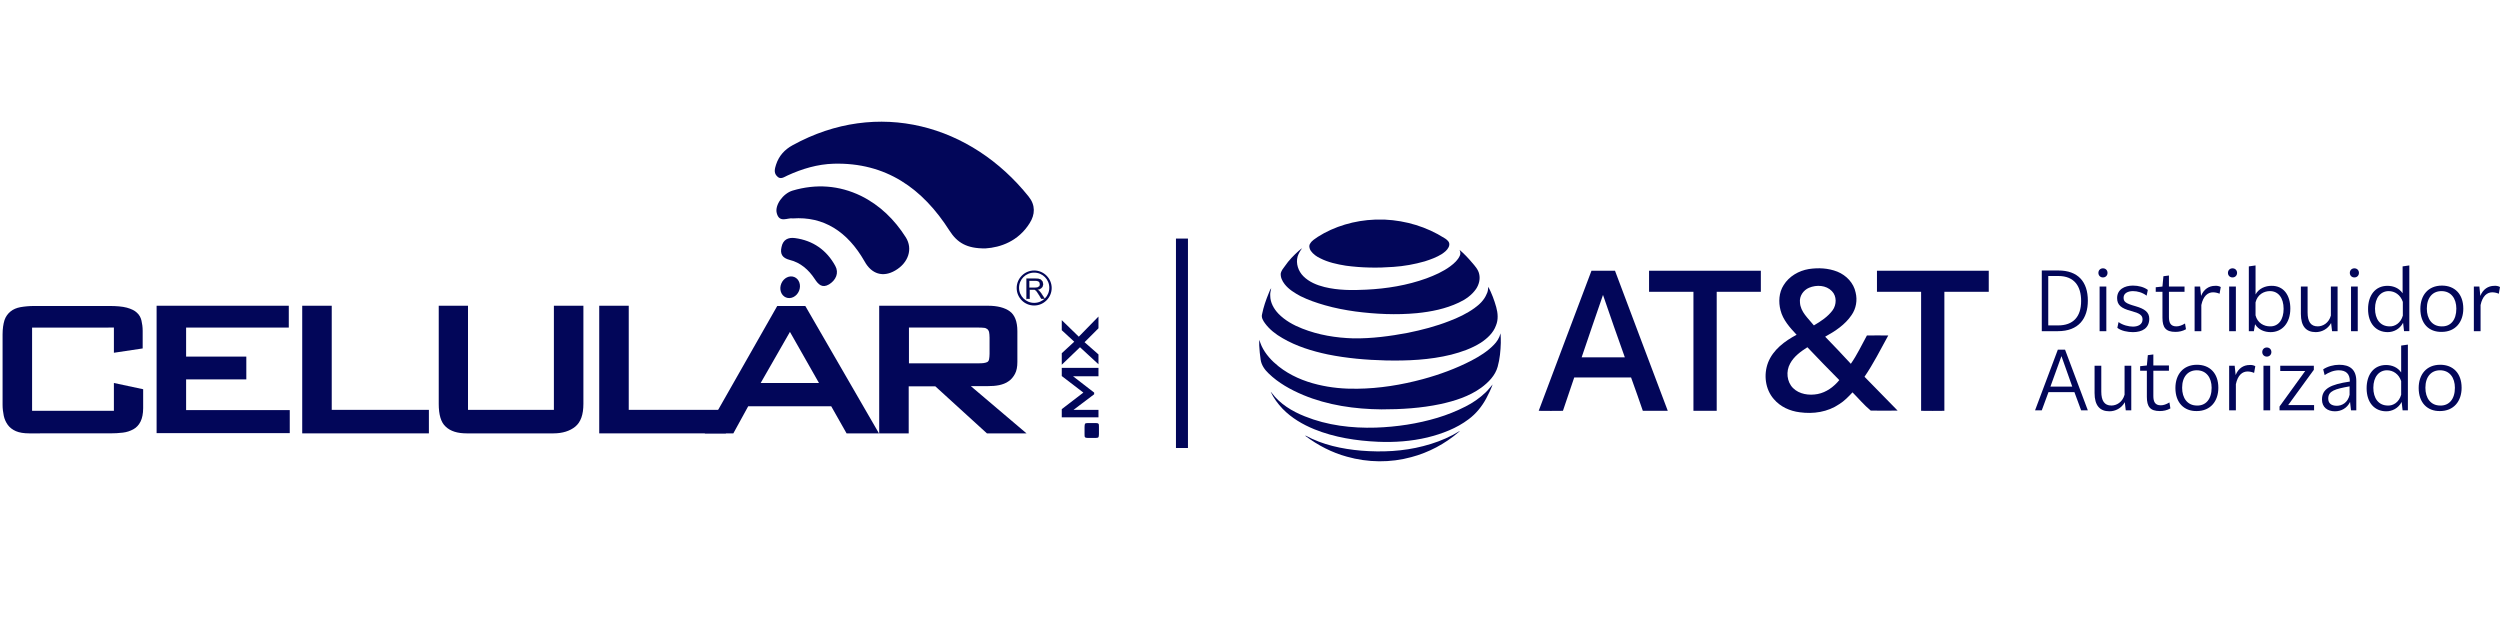
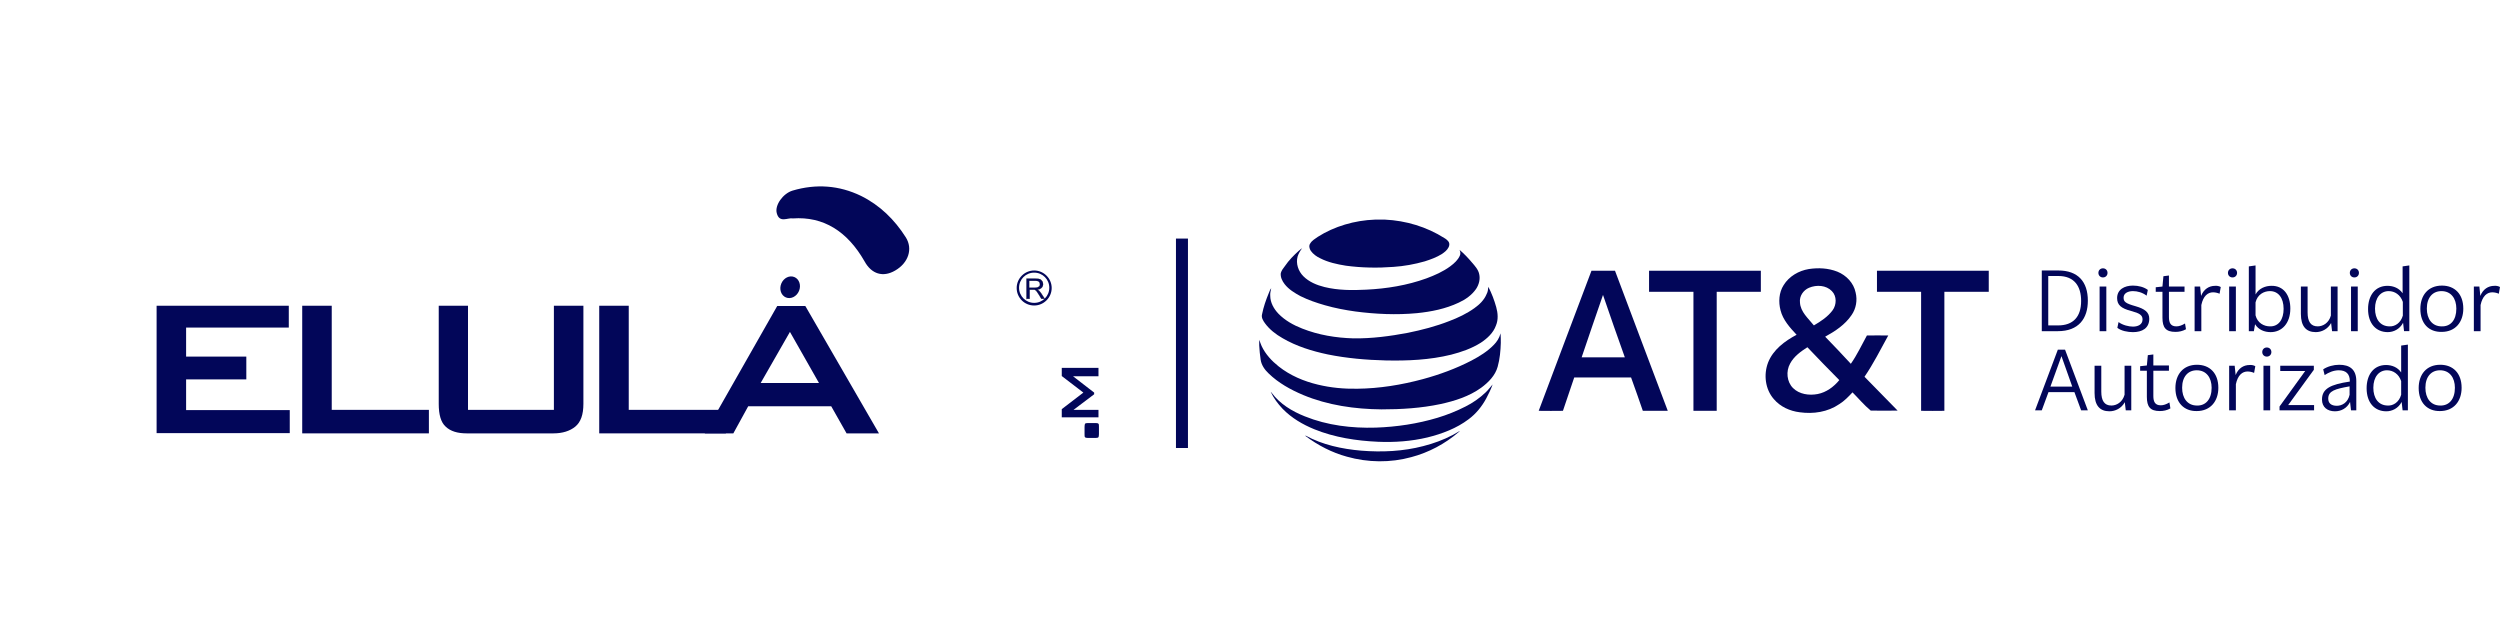
<svg xmlns="http://www.w3.org/2000/svg" id="Capa_1" data-name="Capa 1" viewBox="0 0 2957.01 748.33">
  <defs>
    <style>      .cls-1, .cls-2 {        fill: #020659;      }      .cls-2 {        stroke: #000;        stroke-miterlimit: 10;        stroke-width: .25px;      }    </style>
  </defs>
  <g>
    <path class="cls-1" d="M1626.45,259.76h11.63c24.69,1.14,49.37,8.51,70.37,21.85,1.99,1.14,3.69,2.55,5.11,4.54,1.14,1.99.85,4.54-.28,6.53-1.7,3.41-4.82,5.68-7.66,7.66-6.24,3.97-13.34,6.53-20.43,8.8-11.92,3.41-24.4,5.68-36.89,6.53-18.73,1.42-37.74,1.14-56.47-1.42-10.5-1.7-21-3.97-30.36-8.8-4.26-1.99-8.23-4.82-11.07-8.8-1.7-2.55-2.55-6.24-.57-8.8,1.99-3.41,5.68-5.39,8.8-7.66,19.58-12.49,43.7-19.58,67.82-20.43Z" />
    <path class="cls-1" d="M1536.22,296.65c1.42-1.14,2.55-2.27,3.97-3.12-2.27,3.12-4.26,6.24-5.39,9.93-2.27,8.23.85,17.31,6.81,23.27,6.81,6.81,15.89,10.5,24.97,12.77,16.17,3.97,32.92,3.97,49.37,3.12,24.12-1.14,48.52-5.11,71.22-13.34,9.93-3.69,19.58-7.95,28.09-14.19,4.54-3.41,9.08-7.38,11.35-12.49,1.14-2.27.85-4.82-.28-7.09,5.39,4.54,10.22,9.65,14.76,15.04,3.41,3.97,7.38,8.23,8.51,13.62,1.42,5.96-.28,12.49-3.69,17.59-5.11,7.38-12.49,12.49-20.43,16.17-15.61,7.38-32.63,10.78-49.66,12.49-24.12,2.27-48.81,1.14-72.64-1.99-12.2-1.7-24.12-3.97-36.04-7.38-9.93-2.84-19.86-6.24-28.94-10.78-6.81-3.69-13.9-7.95-18.73-14.19-2.84-3.69-5.11-8.23-4.54-13.05.85-3.12,2.84-5.68,4.82-8.23,4.82-7.09,10.5-12.77,16.46-18.16Z" />
    <path class="cls-1" d="M1760.39,339.21c3.97,7.66,7.09,15.89,9.36,24.12,1.99,7.09,2.55,14.76-.28,21.57-3.12,8.8-10.22,15.32-17.88,20.43-10.78,6.81-22.98,11.07-35.19,14.19-25.25,6.24-51.64,7.38-77.47,6.81-22.98-.57-45.97-2.55-68.39-7.09-18.73-3.97-37.17-9.65-53.63-19.3-7.95-4.54-15.32-10.22-20.71-17.59-2.27-3.12-4.54-6.81-3.41-10.78,1.7-8.51,4.54-16.74,7.95-24.97.85-1.99,1.42-3.97,2.84-5.68-.57,2.84-1.42,5.96-1.14,8.8,0,8.23,4.26,15.61,9.65,21.28,7.66,7.95,17.88,13.62,28.09,17.59,19.3,7.66,40.01,11.07,60.73,11.63,21.57.28,43.13-2.55,64.13-6.53,16.74-3.41,33.2-7.66,49.09-13.9,10.5-3.97,20.71-8.8,29.8-15.32,5.96-4.26,11.63-9.65,14.47-16.74,1.42-2.55,1.7-5.39,1.99-8.51Z" />
    <path class="cls-1" d="M1766.92,407.88c3.69-3.69,6.53-8.23,7.95-13.62.28,3.69.28,7.66.28,11.35-.28,9.36-1.14,19.01-3.69,28.09-2.84,10.5-11.07,18.73-19.58,24.97-14.19,10.22-31.21,15.61-48.24,19.3-22.7,4.82-46.25,6.24-69.52,6.24-31.5-.28-63.56-4.82-92.79-17.03-14.76-6.24-29.23-14.19-40.86-25.54-4.54-4.26-8.51-9.93-9.36-16.17-.85-5.68-1.42-11.35-1.7-17.03v-6.53c1.14,2.55,1.7,5.11,2.84,7.38,4.54,9.65,11.92,17.59,20.15,24.12,13.62,10.78,29.8,17.59,46.54,21.57,15.32,3.69,30.93,5.11,46.54,4.82,26.11-.28,52.21-4.54,77.47-11.35,19.86-5.39,39.16-12.49,57.32-21.85,9.65-5.11,19.01-10.78,26.67-18.73Z" />
    <path class="cls-1" d="M1757.27,464.07c3.12-2.84,5.39-6.24,8.23-9.36-1.99,5.68-4.82,11.35-7.66,16.74-5.11,9.36-11.92,17.88-20.71,24.4-14.19,10.78-31.5,17.31-48.81,21.57-19.01,4.54-38.88,5.96-58.45,5.11-25.54-1.14-51.36-5.11-75.2-14.76-13.9-5.68-26.96-13.34-37.46-24.12-5.68-5.96-10.78-12.77-14.19-20.15.57.28.85.85,1.14,1.14,9.65,13.05,24.12,21.85,39.16,27.81,26.67,10.78,55.62,14.19,83.99,13.34,24.69-.85,49.37-4.54,72.93-11.63,11.35-3.41,22.7-7.95,33.2-13.34,8.51-4.26,16.74-9.93,23.84-16.74Z" />
    <path class="cls-1" d="M1718.11,514.58c2.84-1.42,5.68-3.41,8.51-4.82-.28.57-.85,1.14-1.42,1.42-16.17,13.9-35.47,24.12-55.9,29.51-24.69,6.81-51.36,6.53-76.33-.57-17.59-4.82-34.05-13.34-48.81-24.4v-.57c20.15,11.07,43.13,15.89,65.83,17.88,24.69,1.99,49.66.85,73.49-5.39,12.2-3.12,23.84-7.38,34.62-13.05Z" />
  </g>
-   <path class="cls-1" d="M1165.62,293.81c-22.13.28-33.48-6.81-42.56-21-31.78-49.94-75.2-80.87-137.06-79.17-19.01.57-37.17,5.96-54.48,13.9-3.97,1.7-8.51,5.68-12.77.57-3.69-3.97-2.27-8.8-.85-13.34,3.41-10.5,10.22-17.88,19.58-22.98,101.02-55.62,211.4-24.12,279.22,60.73,8.23,10.22,7.66,21.28,1.14,31.5-13.34,21.28-34.34,28.66-52.21,29.8Z" />
+   <path class="cls-1" d="M1165.62,293.81Z" />
  <path class="cls-1" d="M937.76,258.34c-5.96-1.14-15.89,5.96-19.01-6.24-2.55-9.36,7.38-23.27,18.73-26.67,27.81-8.23,55.05-6.24,80.87,6.24,22.42,11.07,39.73,28.09,53.06,49.09,8.51,13.62,3.12,30.08-12.49,39.16-14.47,8.51-28.09,4.26-36.32-10.78-20.43-35.75-48.81-53.35-84.84-50.79Z" />
-   <path class="cls-1" d="M940.32,281.61c21.28,2.84,37.46,14.19,47.67,32.92,4.54,8.23.85,16.74-7.38,21.85-8.23,4.82-12.77,0-17.03-6.53-7.09-10.78-16.74-19.3-29.51-22.42-8.8-2.27-11.63-7.09-9.65-15.32,1.7-8.51,7.66-11.63,15.89-10.5Z" />
-   <path class="cls-1" d="M134.72,417.25v-29.8H37.95v98.47h96.76v-32.92l34.62,7.38v22.42c0,6.53-1.14,11.92-3.12,15.89-1.99,3.97-4.82,7.09-8.51,9.08s-7.66,3.41-12.49,3.97c-4.82.57-9.65.85-15.04.85H34.55c-6.24,0-11.63-.85-15.61-2.55-3.97-1.7-7.38-4.26-9.65-7.38s-3.97-6.81-4.82-10.78c-.85-4.26-1.42-8.51-1.42-13.05v-83.14c0-6.81.85-12.49,2.27-17.03,1.42-4.26,3.97-7.66,7.09-10.22s7.09-4.26,11.63-5.11c4.82-.85,10.22-1.42,16.74-1.42h88.25c8.8,0,15.61.57,21,1.99,5.11,1.42,9.36,3.41,11.92,5.96,2.84,2.55,4.54,5.68,5.39,9.36s1.42,7.66,1.42,12.2v20.71l-34.05,5.11Z" />
  <path class="cls-1" d="M185.23,361.63h156.35v25.82h-121.45v34.34h71.22v26.96h-71.22v36.32h122.59v27.24h-157.49v-150.68Z" />
  <path class="cls-1" d="M357.47,361.63h34.9v123.15h114.92v27.81h-149.83v-150.96Z" />
  <path class="cls-1" d="M553.55,361.63v123.15h101.59v-123.15h34.9v116.06c0,12.77-3.12,21.57-9.65,26.96-6.24,5.11-15.04,7.95-25.82,7.95h-102.44c-11.07,0-19.3-2.55-24.97-7.95-5.68-5.11-8.23-14.19-8.23-26.96v-116.06h34.62Z" />
  <path class="cls-1" d="M708.77,361.63h34.9v123.15h114.92v27.81h-149.83v-150.96Z" />
  <path class="cls-1" d="M867.39,512.59h-33.77l85.7-150.68h33.2l87.12,150.68h-38.31l-18.16-32.07h-98.18l-17.59,32.07ZM899.74,453h68.95l-34.34-60.44-34.62,60.44Z" />
-   <path class="cls-1" d="M1148.6,456.97l65.55,55.62h-46.82l-61.01-55.62h-31.5v55.62h-34.9v-150.96h128.54c11.35,0,19.86,2.27,25.82,6.53s9.08,12.2,9.08,23.55v36.32c0,5.68-.85,10.5-2.84,14.19s-4.54,6.81-7.66,8.8c-3.12,2.27-7.09,3.69-11.07,4.54-4.26.85-8.51,1.14-13.34,1.14h-19.86v.28ZM1156.83,429.73c2.55,0,4.54,0,6.53-.28,1.7-.28,3.12-.57,4.26-1.14,1.14-.57,1.99-1.7,2.27-3.41s.57-3.69.57-6.24v-19.3c0-2.84-.28-5.11-.57-6.53s-1.14-2.84-2.27-3.69-2.55-1.42-4.26-1.42c-1.7-.28-3.97-.28-6.53-.28h-81.72v42.28h81.72Z" />
  <path class="cls-1" d="M1296.15,500.39c1.7,0,2.55.28,3.12.85s.57,1.7.57,3.69v8.51c0,1.99-.28,3.12-.57,3.69-.57.57-1.42.85-3.12.85h-9.65c-1.7,0-2.55-.28-3.12-.85s-.57-1.7-.57-3.69v-8.51c0-1.99.28-3.12.57-3.69.57-.57,1.42-.85,3.12-.85h9.65Z" />
  <path class="cls-1" d="M1255.86,493.3v-9.36l25.54-19.58-25.54-19.58v-9.65h43.42v9.93h-30.08l24.97,19.3v1.99l-24.4,18.44h29.51v8.8h-43.42v-.28Z" />
-   <path class="cls-1" d="M1255.86,378.66l20.15,19.58,23.27-23.84v13.9l-16.46,16.46,16.46,14.47v11.63l-21.85-20.15-21.57,20.71v-13.62l14.76-13.62-14.76-13.62v-11.92Z" />
  <ellipse class="cls-1" cx="934.65" cy="339.81" rx="13.05" ry="11.35" transform="translate(263.49 1073.69) rotate(-67.54)" />
  <path class="cls-2" d="M1214.15,353.97v-24.4h10.78c2.27,0,3.69.28,4.82.57s1.99,1.14,2.84,2.27,1.14,2.27,1.14,3.69c0,1.7-.57,3.12-1.7,4.26s-2.84,1.99-5.11,2.27c.85.28,1.42.85,1.99,1.14.85.85,1.7,1.99,2.55,3.12l4.26,6.53h-3.97l-3.12-5.11c-.85-1.42-1.7-2.55-2.27-3.41s-1.14-1.42-1.7-1.7-.85-.57-1.42-.57h-5.39v10.78h-3.69v.57ZM1217.27,340.35h6.81c1.42,0,2.55-.28,3.41-.57s1.42-.85,1.99-1.42.57-1.42.57-2.27c0-1.14-.28-1.99-1.14-2.84s-2.27-1.14-3.97-1.14h-7.66v8.23h0Z" />
  <path class="cls-1" d="M1223.23,361.35c-11.63,0-20.71-9.36-20.71-20.71s9.36-20.71,20.71-20.71,20.71,9.36,20.71,20.71-9.36,20.71-20.71,20.71ZM1223.23,322.47c-9.93,0-17.88,7.95-17.88,17.88s7.95,17.88,17.88,17.88,17.88-7.95,17.88-17.88-7.95-17.88-17.88-17.88Z" />
  <g>
    <path class="cls-1" d="M2415.03,391.71v-71.79h19.58c23.27,0,34.9,13.34,34.9,35.75,0,21-10.78,36.04-35.47,36.04h-19.01ZM2422.97,384.9h11.35c17.88,0,27.24-10.22,27.24-28.94,0-17.31-7.95-29.51-26.96-29.51h-11.92v58.46h.28Z" />
    <path class="cls-1" d="M2482,322.76c0-3.12,2.27-5.39,5.39-5.39s5.39,2.27,5.39,5.39-2.27,5.39-5.39,5.39-5.39-2.27-5.39-5.39ZM2483.42,391.71v-52.78h7.95v52.78h-7.95Z" />
    <path class="cls-1" d="M2504.41,387.74l1.42-6.81c4.82,3.69,12.2,5.39,17.03,5.39,5.68,0,11.35-2.27,11.35-8.51,0-5.11-3.69-7.38-13.34-9.93-11.92-3.12-16.74-7.09-16.74-15.32,0-10.22,8.8-14.76,18.73-14.76,6.53,0,13.05,1.7,17.59,5.11l-1.42,6.81c-4.82-3.69-10.78-5.39-16.17-5.39-5.96,0-11.07,2.55-11.07,7.66,0,4.82,1.99,6.81,14.19,10.22,10.78,3.12,16.17,7.09,16.17,14.76,0,11.35-8.51,15.89-19.3,15.89-5.96,0-13.9-1.42-18.44-5.11Z" />
    <path class="cls-1" d="M2585.57,389.44c-3.97,2.27-8.23,3.12-12.49,3.12-11.35,0-15.32-5.11-15.32-16.74v-30.65h-7.95v-5.39l7.95-.85,1.14-12.2,6.53-.85v13.05h18.44v6.24h-18.44v29.8c0,6.81,1.99,11.07,8.8,11.07,3.12,0,6.53-1.14,10.22-3.41l1.14,6.81Z" />
    <path class="cls-1" d="M2626.72,339.5l-1.42,7.95c-1.7-.85-4.82-1.7-7.66-1.7-6.24,0-11.63,4.26-13.9,15.04v30.93h-7.95v-52.78h6.53l1.14,11.07c3.12-7.95,9.36-11.92,16.46-11.92,1.99-.28,5.11.28,6.81,1.42Z" />
    <path class="cls-1" d="M2635.23,322.76c0-3.12,2.27-5.39,5.39-5.39s5.39,2.27,5.39,5.39-2.27,5.39-5.39,5.39-5.39-2.27-5.39-5.39ZM2636.65,391.71v-52.78h7.95v52.78h-7.95Z" />
    <path class="cls-1" d="M2709.01,365.04c0,17.31-9.93,27.81-23.27,27.81-7.38,0-14.47-2.84-18.44-9.36l-1.42,8.23h-5.96v-76.62l7.95-1.14v34.34c3.97-7.38,11.92-10.22,18.73-10.22,14.47-.28,22.42,11.07,22.42,26.96ZM2701.06,365.32c0-13.34-6.53-21-16.17-21-7.09,0-14.76,3.97-17.03,13.34v15.32c2.27,9.08,9.93,13.05,17.03,13.05,10.5.28,16.17-8.51,16.17-20.71Z" />
    <path class="cls-1" d="M2756.96,338.93h7.95v52.78h-6.53l-1.14-9.65c-3.97,7.38-11.35,10.78-18.16,10.78-11.35,0-17.59-6.81-17.59-21.57v-32.35h7.95v30.65c0,10.78,3.69,16.46,11.92,16.46,5.96,0,13.05-3.69,15.61-12.77v-34.34h0Z" />
    <path class="cls-1" d="M2779.38,322.76c0-3.12,2.27-5.39,5.39-5.39s5.39,2.27,5.39,5.39-2.27,5.39-5.39,5.39-5.39-2.27-5.39-5.39ZM2780.8,391.71v-52.78h7.95v52.78h-7.95Z" />
    <path class="cls-1" d="M2841.81,315.09l7.95-1.14v77.75h-6.24l-1.14-9.93c-3.97,7.66-11.35,11.07-18.16,11.07-13.62,0-23.27-9.93-23.27-27.24,0-15.89,8.23-27.52,22.98-27.52,7.09,0,13.9,2.84,17.88,8.8v-31.78ZM2842.09,373.27v-16.17c-2.84-8.51-9.65-12.77-16.74-12.77-9.36,0-16.17,7.66-16.17,20.71,0,12.2,5.96,21,17.31,21,5.96.28,13.05-3.69,15.61-12.77Z" />
    <path class="cls-1" d="M2862.81,365.32c0-15.89,9.08-27.52,25.54-27.52,15.04,0,25.25,9.93,25.25,27.24,0,15.89-9.36,27.52-25.54,27.52-15.32.28-25.25-9.93-25.25-27.24ZM2905.37,365.04c0-11.92-6.24-20.71-17.59-20.71-10.22,0-17.31,7.38-17.31,20.71,0,12.2,6.24,21,17.59,21,10.5.28,17.31-7.38,17.31-21Z" />
    <path class="cls-1" d="M2957.01,339.5l-1.42,7.95c-1.7-.85-4.82-1.7-7.66-1.7-6.24,0-11.63,4.26-13.9,15.04v30.93h-7.95v-52.78h6.53l1.14,11.07c3.12-7.95,9.36-11.92,16.46-11.92,1.99-.28,5.11.28,6.81,1.42Z" />
    <path class="cls-1" d="M2461.57,485.35l-7.95-21.57h-30.65l-7.95,21.57h-7.95l26.96-71.79h8.51l26.96,71.79h-7.95ZM2438.3,421.22l-13.05,36.04h25.82l-12.77-36.04Z" />
    <path class="cls-1" d="M2512.93,432.57h7.95v52.78h-6.53l-1.14-9.65c-3.97,7.38-11.35,10.78-18.16,10.78-11.35,0-17.59-6.81-17.59-21.57v-32.35h7.95v30.65c0,10.78,3.69,16.46,11.92,16.46,5.96,0,13.05-3.69,15.61-12.77v-34.34h0Z" />
    <path class="cls-1" d="M2567.13,483.08c-3.97,2.27-8.23,3.12-12.49,3.12-11.35,0-15.32-5.11-15.32-16.74v-30.93h-7.95v-5.39l7.95-.85,1.14-12.2,6.53-.85v13.05h18.44v6.24h-18.44v29.8c0,6.81,1.99,11.07,8.8,11.07,3.12,0,6.53-1.14,10.22-3.41l1.14,7.09Z" />
    <path class="cls-1" d="M2573.08,458.96c0-15.89,9.08-27.52,25.54-27.52,15.04,0,25.25,9.93,25.25,27.24,0,15.89-9.36,27.52-25.54,27.52-15.04.28-25.25-9.93-25.25-27.24ZM2615.93,458.68c0-11.92-6.24-20.71-17.59-20.71-10.22,0-17.31,7.38-17.31,20.71,0,12.2,6.24,21,17.59,21,10.22.28,17.31-7.38,17.31-21Z" />
    <path class="cls-1" d="M2667.58,433.14l-1.42,7.95c-1.7-.85-4.82-1.7-7.66-1.7-6.24,0-11.63,4.26-13.9,15.04v30.93h-7.95v-52.78h6.53l1.14,11.07c3.12-7.95,9.36-11.92,16.46-11.92,1.99-.28,5.11.28,6.81,1.42Z" />
    <path class="cls-1" d="M2675.81,416.4c0-3.12,2.27-5.39,5.39-5.39s5.39,2.27,5.39,5.39-2.27,5.39-5.39,5.39-5.39-2.27-5.39-5.39ZM2677.23,485.35v-52.78h7.95v52.78h-7.95Z" />
    <path class="cls-1" d="M2706.45,479.11h30.65v6.24h-40.86v-4.54l30.36-42h-29.51v-6.24h39.73v4.82l-30.36,41.71Z" />
    <path class="cls-1" d="M2787.04,450.73v34.62h-6.24l-1.14-9.93c-3.69,7.66-10.78,11.07-17.88,11.07-8.8,0-15.32-4.82-15.32-13.9,0-12.77,9.93-17.88,32.92-21.28v-.57c0-8.51-4.54-12.77-13.05-12.77-6.24,0-11.92,2.55-16.74,5.68l-1.7-6.81c5.11-3.41,12.2-5.39,19.01-5.39,12.2,0,20.15,5.39,20.15,19.3ZM2779.1,466.91v-9.93c-17.31,3.12-25.25,5.39-25.25,14.47,0,5.39,3.41,8.51,10.22,8.51,5.96,0,13.05-3.69,15.04-13.05Z" />
    <path class="cls-1" d="M2840.1,408.74l7.95-1.14v77.75h-6.24l-1.14-9.93c-3.97,7.66-11.35,11.07-18.16,11.07-13.62,0-23.27-9.93-23.27-27.24,0-15.89,8.23-27.52,22.98-27.52,7.09,0,13.9,2.84,17.88,8.8v-31.78ZM2840.1,466.91v-16.17c-2.84-8.51-9.65-12.77-16.74-12.77-9.36,0-16.17,7.66-16.17,20.71,0,12.2,5.96,21,17.31,21,5.96.28,13.05-3.69,15.61-12.77Z" />
    <path class="cls-1" d="M2860.82,458.96c0-15.89,9.08-27.52,25.54-27.52,15.04,0,25.25,9.93,25.25,27.24,0,15.89-9.36,27.52-25.54,27.52-15.04.28-25.25-9.93-25.25-27.24ZM2903.67,458.68c0-11.92-6.24-20.71-17.59-20.71-10.22,0-17.31,7.38-17.31,20.71,0,12.2,6.24,21,17.59,21,10.22.28,17.31-7.38,17.31-21Z" />
  </g>
  <rect class="cls-1" x="1390.93" y="282.18" width="14.19" height="247.72" />
  <path class="cls-1" d="M2109.7,337.23c6.53-10.5,17.88-17.03,29.8-19.01,11.35-1.7,22.98-1.14,33.77,3.12,10.5,4.26,19.3,13.34,21.57,24.69,2.27,9.08.57,19.01-4.82,26.67-7.66,11.35-19.3,19.01-31.21,25.54,10.22,10.5,20.43,21.28,30.36,32.07,7.38-10.5,12.77-22.13,19.01-33.48,8.51-.28,16.74,0,25.25,0-9.08,16.46-17.59,33.48-28.09,48.81,13.05,13.34,26.11,26.67,39.16,40.01-10.5,0-21,.28-31.78,0-7.95-6.53-14.47-14.47-21.57-21.57-4.82,5.11-9.65,10.22-15.61,13.9-13.62,9.36-30.65,11.92-46.82,9.65-11.63-1.42-22.98-6.53-30.65-15.61-10.22-11.63-12.2-28.94-6.81-43.13,5.96-15.32,19.86-25.54,33.77-32.92-7.95-8.51-16.17-17.59-19.01-28.94-2.55-9.65-1.99-21,3.69-29.8ZM2139.78,340.35c-6.81,2.84-11.63,9.93-10.78,17.31.57,11.35,9.93,19.01,16.46,27.24,8.23-4.82,16.46-10.22,22.13-17.88,4.82-6.53,5.11-16.74-.85-22.7-6.81-7.09-18.16-7.66-26.96-3.97ZM2137.79,410.72c-7.95,5.11-15.89,10.78-20.43,19.3-5.11,9.08-3.97,21.57,3.41,28.94,7.38,7.38,19.01,9.08,29.23,7.09s19.01-8.51,25.54-16.46c-12.77-12.77-25.25-25.82-37.74-38.88Z" />
  <path class="cls-1" d="M1819.98,485.92c20.71-55.33,41.71-110.67,62.43-165.72h27.81c20.71,55.33,41.71,110.67,62.43,165.72h-29.51c-4.54-13.05-9.08-26.39-13.9-39.44h-67.25c-4.26,13.05-9.08,26.39-13.34,39.44-9.36.28-19.01,0-28.66,0ZM1896.03,348.86c-8.51,24.69-17.03,49.37-25.25,73.78h51.08c-8.8-24.4-17.31-49.09-25.82-73.78Z" />
  <path class="cls-1" d="M1950.51,320.2h132.23v24.97h-52.21v140.75h-27.52v-140.75h-52.5c0-8.23,0-16.74,0-24.97Z" />
  <path class="cls-1" d="M2220.08,320.2h132.23v24.97h-52.5v140.75c-9.08.28-18.44,0-27.52,0v-140.75h-52.21c0-8.23,0-16.74,0-24.97Z" />
</svg>